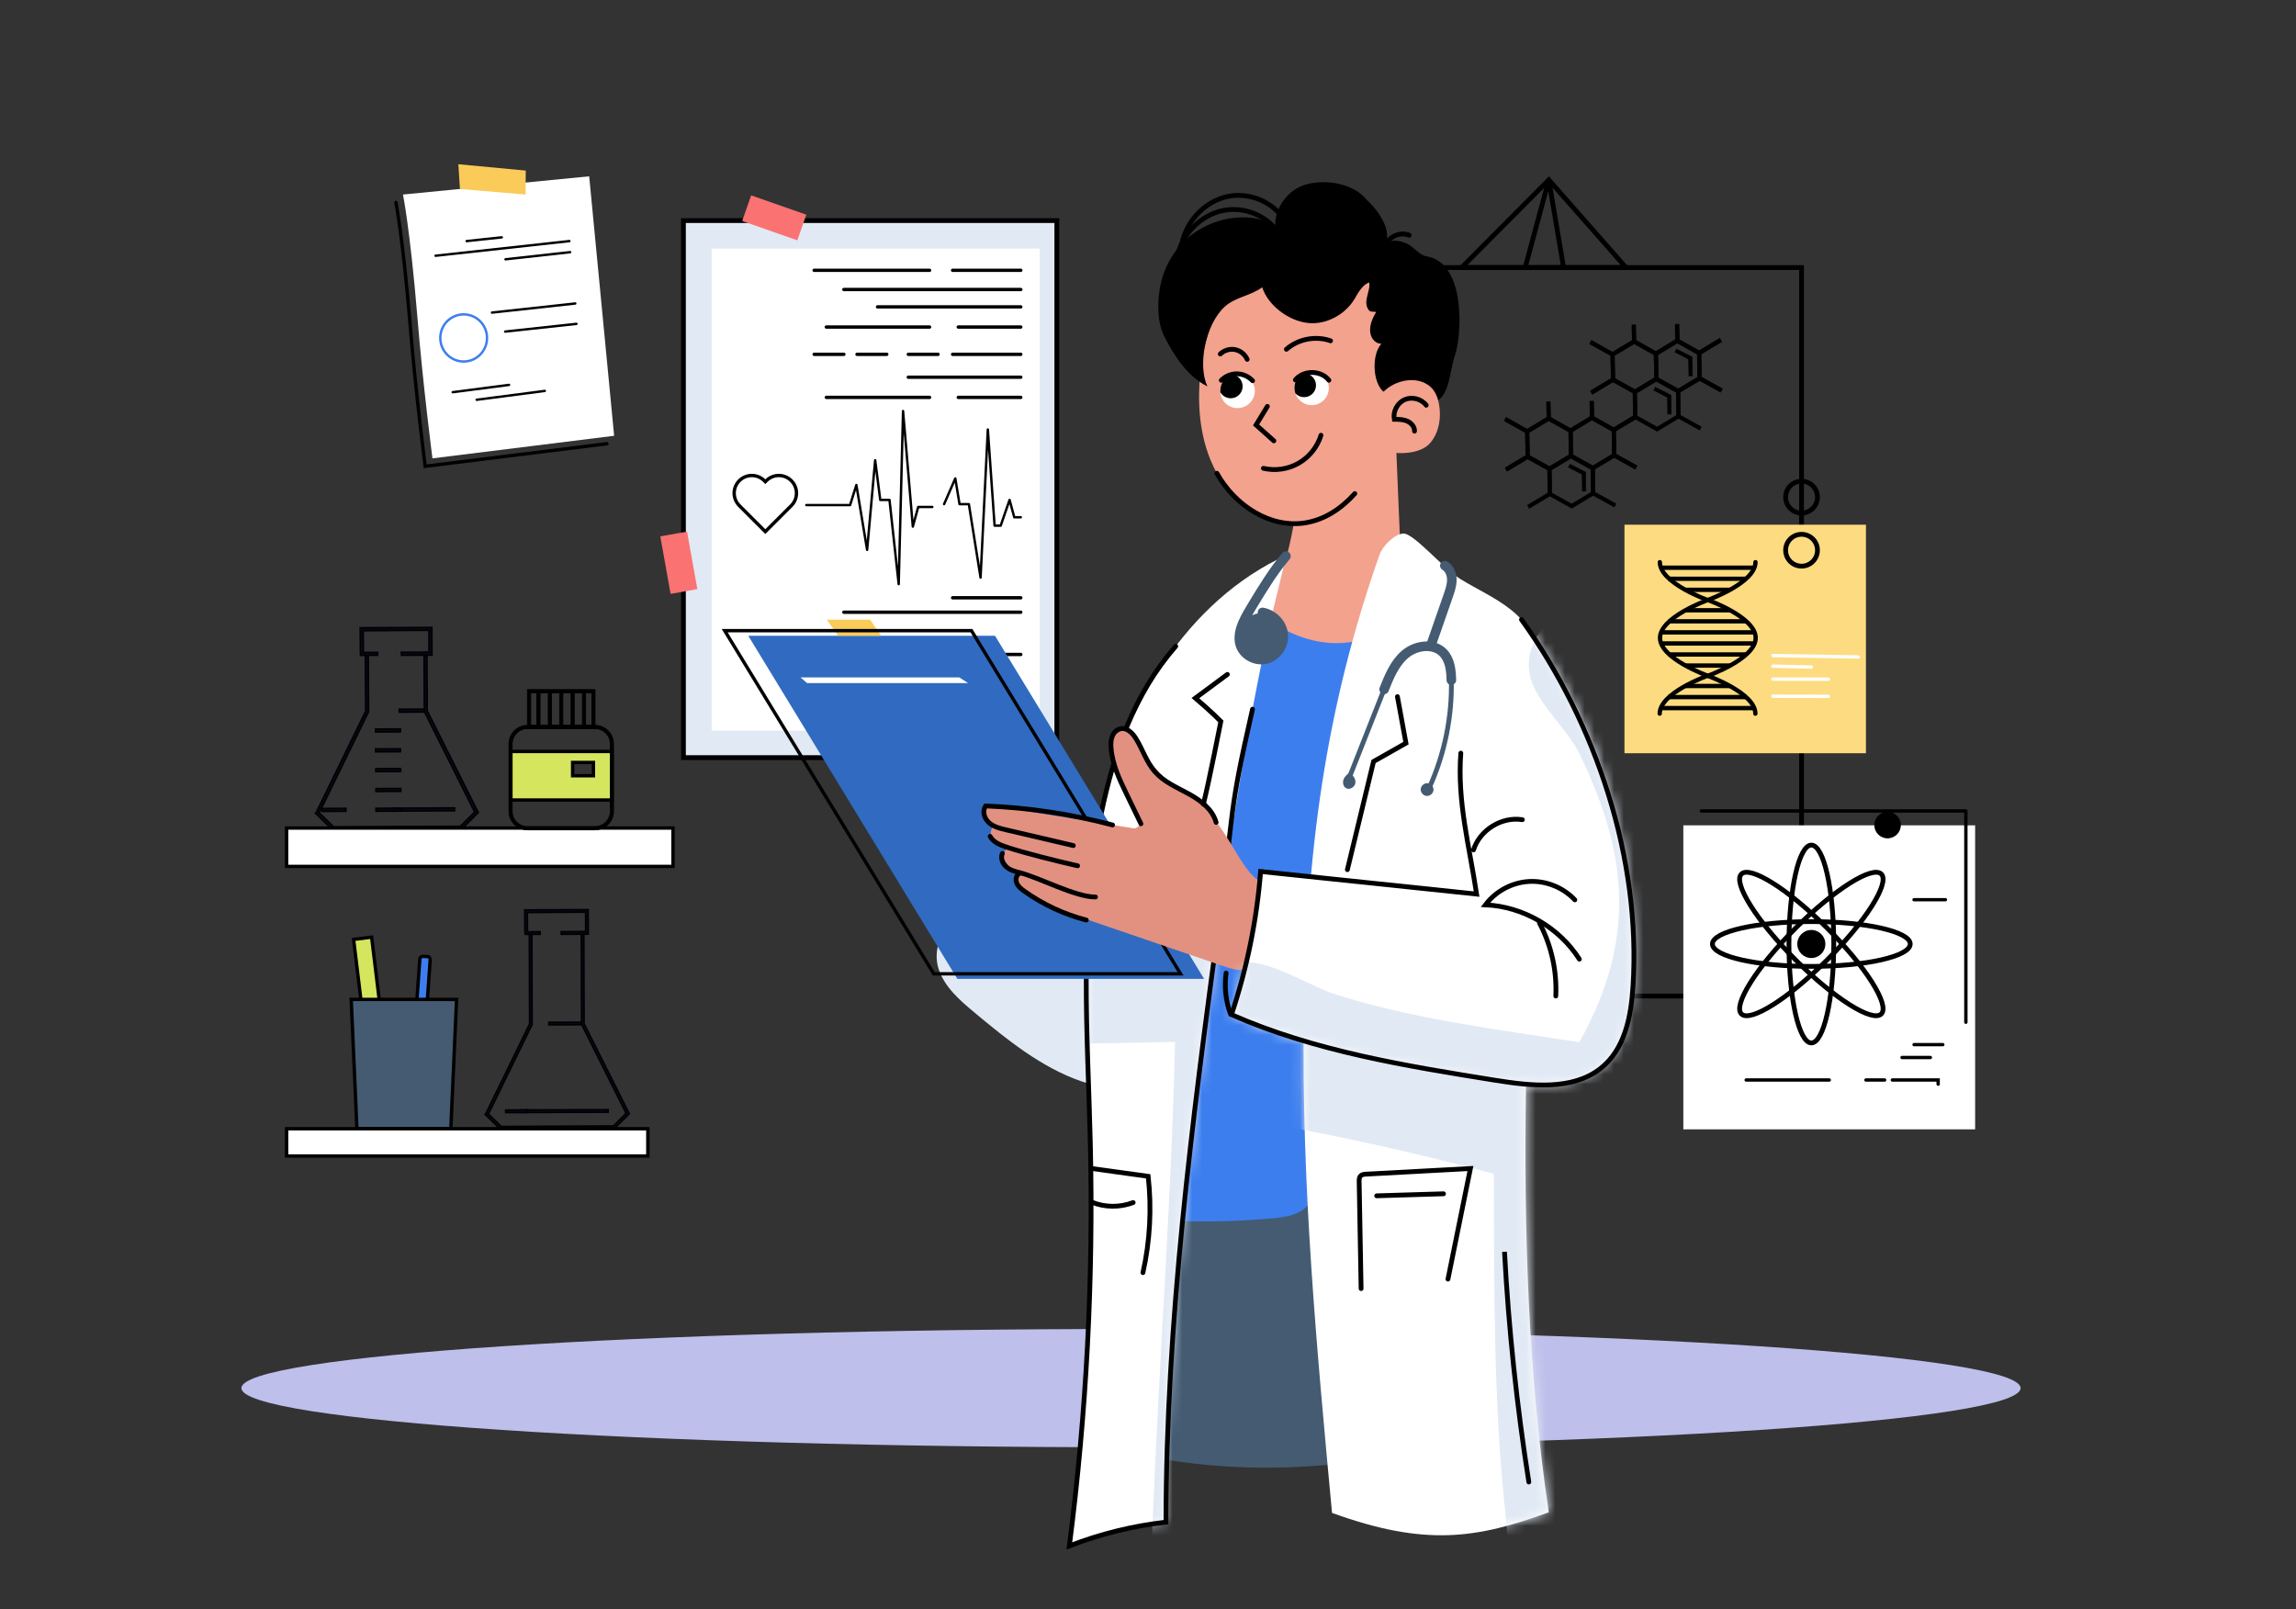
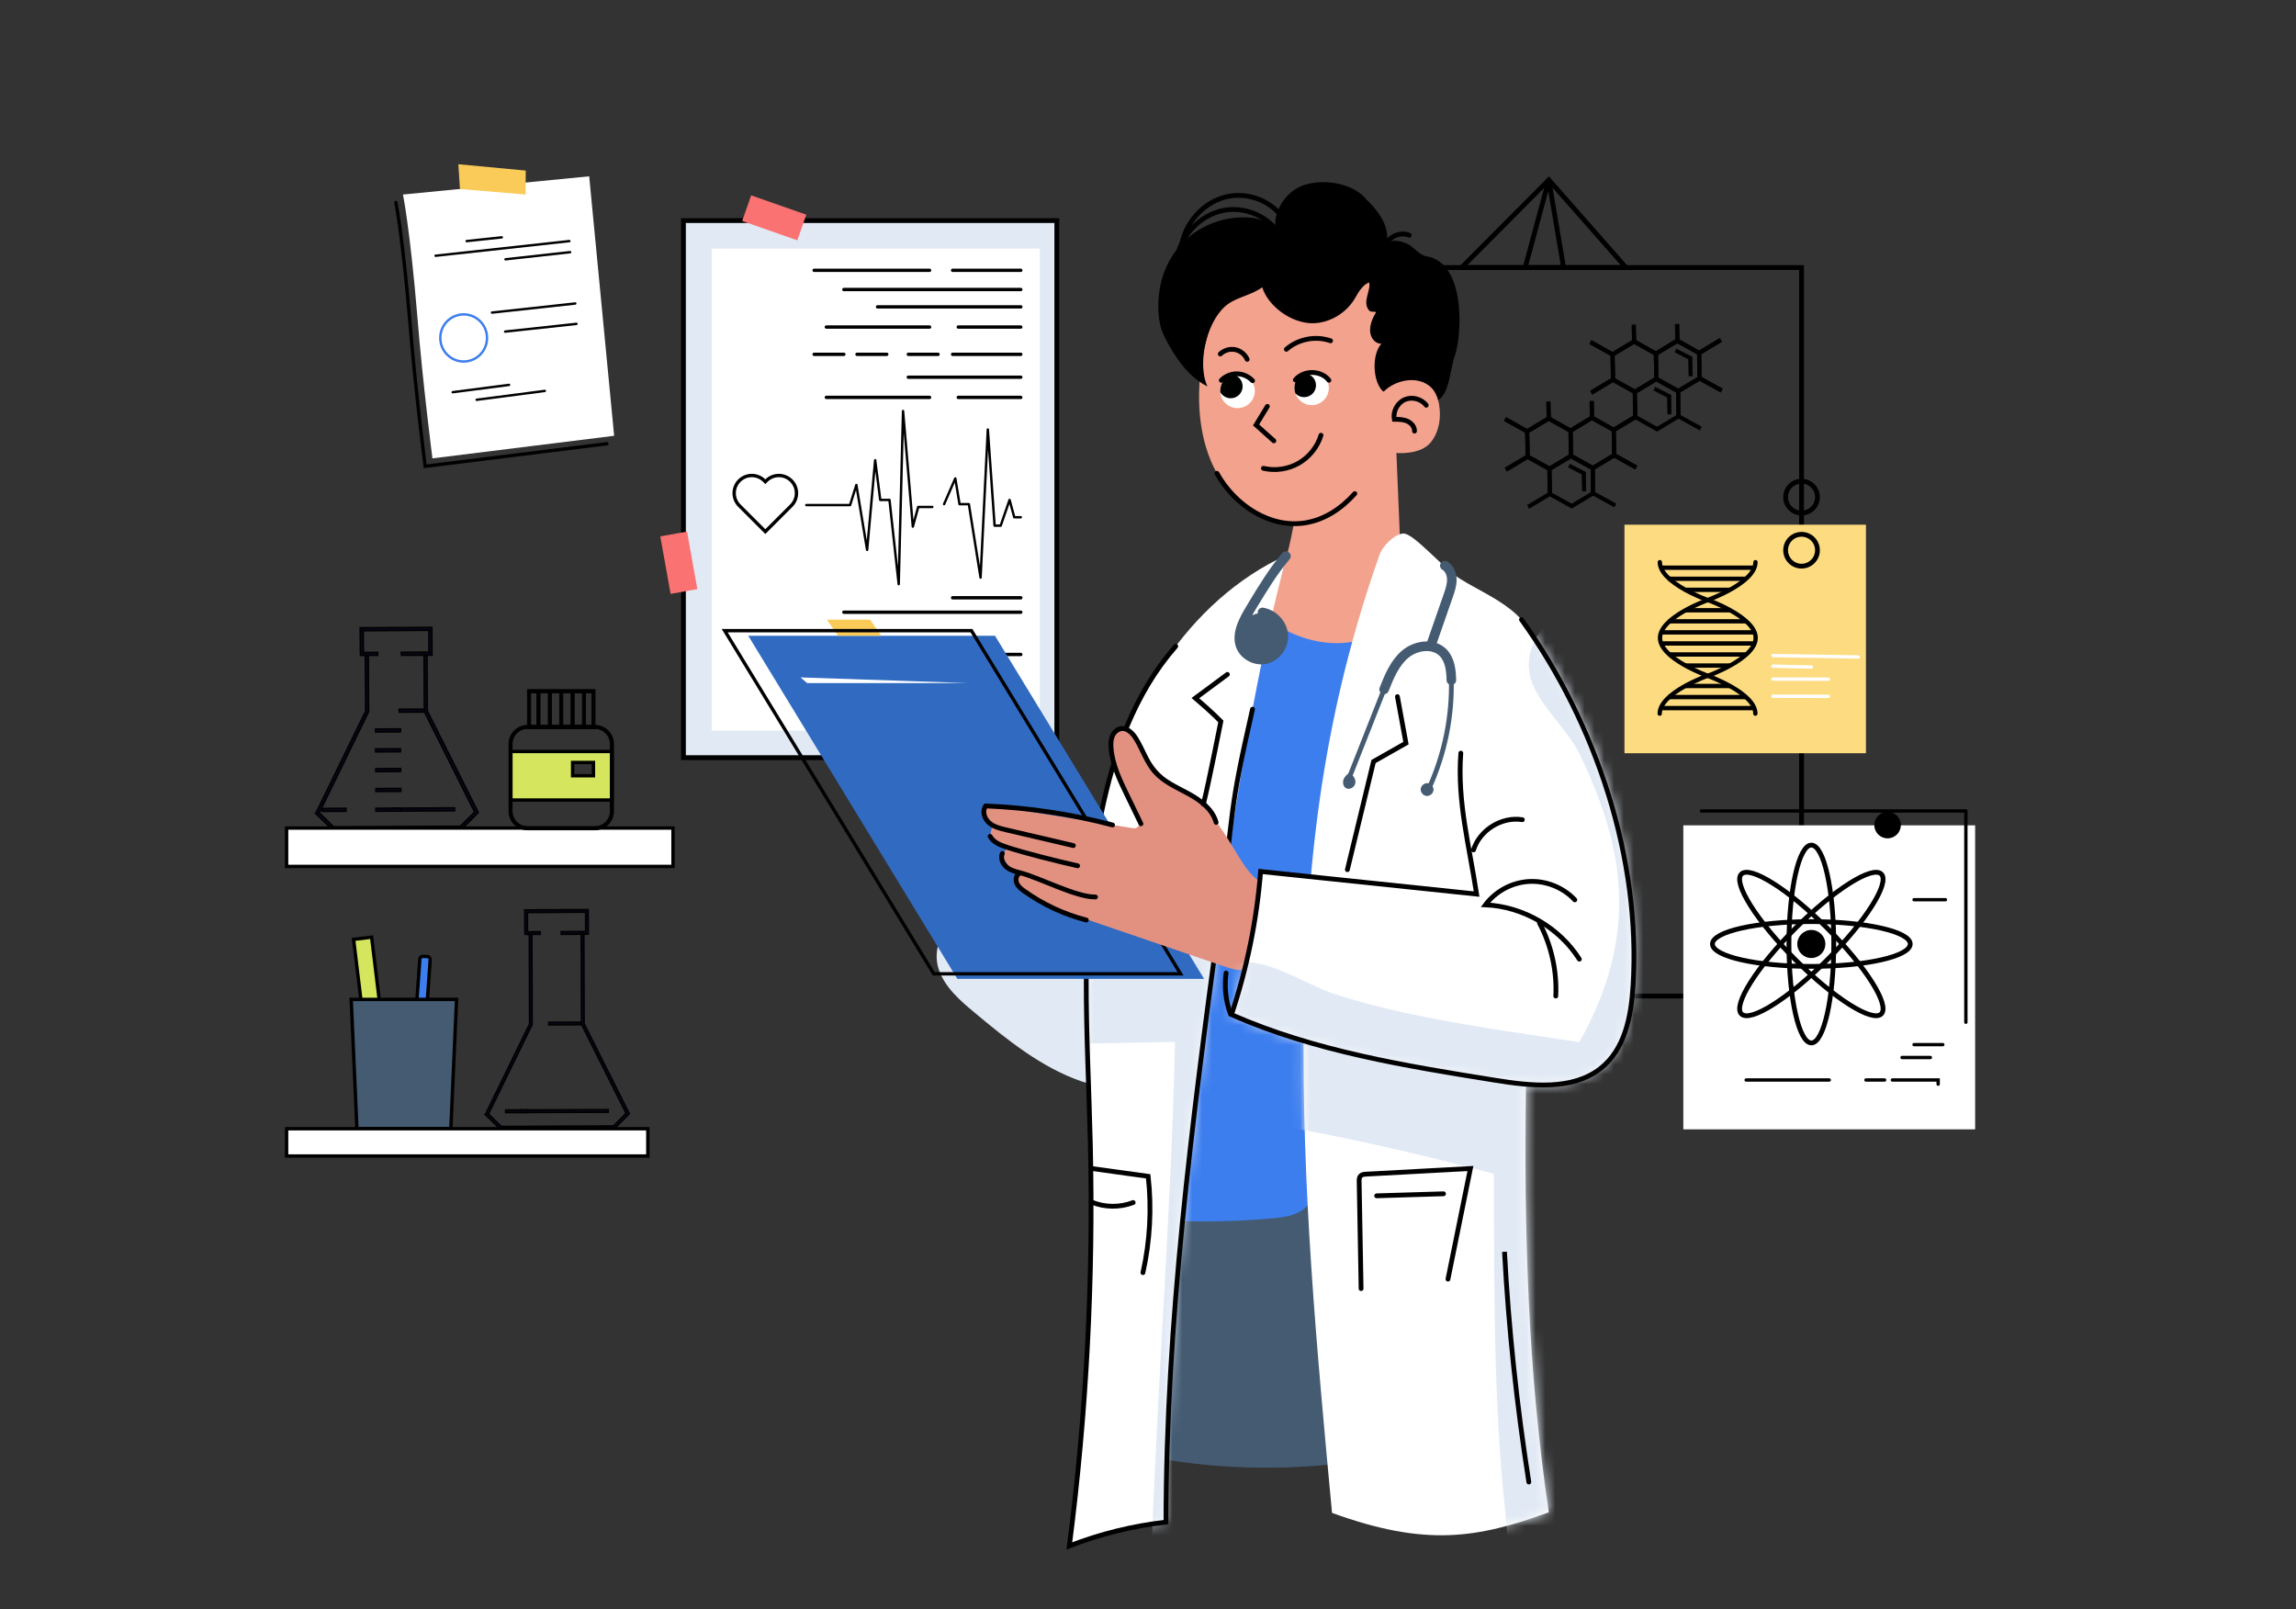
<svg xmlns="http://www.w3.org/2000/svg" width="234" height="164" viewBox="0 0 234 164" fill="none">
  <rect x="0" y="0" width="234" height="164" fill="#333333" stroke="none" />
-   <path d="M115.267 147.503C165.338 147.503 205.931 144.804 205.931 141.475C205.931 138.146 165.338 135.447 115.267 135.447C65.196 135.447 24.604 138.146 24.604 141.475C24.604 144.804 65.196 147.503 115.267 147.503Z" fill="#BEBFEB" />
  <path d="M68.591 84.394H29.209V88.304H68.591V84.394Z" fill="white" />
  <path d="M107.706 22.484H69.654V77.217H107.706V22.484Z" fill="#E1E9F4" />
  <path d="M105.968 25.332H72.533V74.469H105.968V25.332Z" fill="white" />
  <path d="M107.706 22.484H69.654V77.217H107.706V22.484Z" stroke="black" stroke-width="0.488" stroke-miterlimit="10" stroke-linecap="round" />
  <path d="M82.178 51.475H86.639L87.278 49.428L88.374 56.044L89.194 46.907L89.712 50.953H90.653L91.593 59.536L92.035 41.892L93.031 53.672L93.582 51.668H95.019" stroke="black" stroke-width="0.244" stroke-linecap="round" stroke-linejoin="round" />
  <path d="M96.217 51.383L97.361 48.76L97.791 51.383H98.743L99.936 58.868L100.676 43.776L101.366 53.575H101.986L102.892 50.954L103.37 52.718H104.036" stroke="black" stroke-width="0.244" stroke-linecap="round" stroke-linejoin="round" />
  <path d="M82.975 27.55H94.738" stroke="black" stroke-width="0.342" stroke-miterlimit="10" stroke-linecap="round" />
  <path d="M97.088 27.55H104.036" stroke="black" stroke-width="0.342" stroke-miterlimit="10" stroke-linecap="round" />
  <path d="M86.002 29.508H104.035" stroke="black" stroke-width="0.342" stroke-miterlimit="10" stroke-linecap="round" />
  <path d="M89.436 31.275H104.037" stroke="black" stroke-width="0.342" stroke-miterlimit="10" stroke-linecap="round" />
  <path d="M84.217 33.332H94.738" stroke="black" stroke-width="0.342" stroke-miterlimit="10" stroke-linecap="round" />
  <path d="M97.664 33.332H104.034" stroke="black" stroke-width="0.342" stroke-miterlimit="10" stroke-linecap="round" />
  <path d="M92.572 38.445H104.035" stroke="black" stroke-width="0.342" stroke-miterlimit="10" stroke-linecap="round" />
  <path d="M84.217 40.503H94.738" stroke="black" stroke-width="0.342" stroke-miterlimit="10" stroke-linecap="round" />
  <path d="M97.664 40.503H104.034" stroke="black" stroke-width="0.342" stroke-miterlimit="10" stroke-linecap="round" />
  <path d="M82.975 36.112H86.003" stroke="black" stroke-width="0.342" stroke-miterlimit="10" stroke-linecap="round" />
  <path d="M97.088 36.112H104.036" stroke="black" stroke-width="0.342" stroke-miterlimit="10" stroke-linecap="round" />
  <path d="M92.572 36.112H95.601" stroke="black" stroke-width="0.342" stroke-miterlimit="10" stroke-linecap="round" />
  <path d="M87.344 36.112H90.375" stroke="black" stroke-width="0.342" stroke-miterlimit="10" stroke-linecap="round" />
  <path d="M86.688 68.766H98.453" stroke="black" stroke-width="0.244" stroke-linecap="round" stroke-linejoin="round" />
  <path d="M84.217 66.707H94.738" stroke="black" stroke-width="0.244" stroke-linecap="round" stroke-linejoin="round" />
  <path d="M97.088 60.924H104.036" stroke="black" stroke-width="0.342" stroke-miterlimit="10" stroke-linecap="round" />
  <path d="M86.002 62.395H104.035" stroke="black" stroke-width="0.342" stroke-miterlimit="10" stroke-linecap="round" />
  <path d="M97.664 66.704H104.034" stroke="black" stroke-width="0.342" stroke-miterlimit="10" stroke-linecap="round" />
  <path d="M183.607 27.269H132.086V101.513H183.607V27.269Z" stroke="black" stroke-width="0.488" stroke-miterlimit="10" stroke-linecap="round" />
  <path d="M157.849 18.332L148.963 27.267H165.712L157.849 18.332Z" stroke="black" stroke-width="0.488" stroke-miterlimit="10" stroke-linecap="round" />
  <path d="M159.353 27.267L157.848 18.332L155.441 27.267" stroke="black" stroke-width="0.488" stroke-linecap="round" stroke-linejoin="round" />
  <path d="M142.523 28.876C140.048 27.788 137.542 26.689 134.892 26.272C132.241 25.855 129.388 26.187 127.163 27.771C124.327 29.791 122.965 33.484 122.453 37.064C121.911 40.859 122.184 44.927 124.022 48.234C125.862 51.541 129.498 53.881 133.076 53.276C137.322 52.556 140.134 48.202 141.696 43.953C143.648 38.641 144.317 32.161 141.088 27.6" fill="#F3A28D" />
  <path d="M151.604 127.523C151.307 138.886 151.758 134.403 153.154 145.683C140.405 149.48 127.104 151.31 112.566 147.428C113.152 133.383 113.508 137.968 115.371 124.033C115.485 123.179 115.634 122.256 116.256 121.661C116.937 121.009 117.972 120.946 118.914 120.919C128.534 120.643 138.155 120.368 147.775 120.089C148.832 120.06 149.972 120.053 150.831 120.668C152.148 121.615 152.197 123.552 151.88 125.144C151.563 126.735 151.023 128.419 151.612 129.929" fill="#445B72" />
  <path d="M128.784 61.412C132.252 63.662 136.94 63.889 140.608 61.981C136.317 80.741 134.136 99.984 134.119 119.229C134.119 120.53 134.077 121.963 133.201 122.924C132.366 123.837 131.027 124.04 129.797 124.157C125.521 124.564 121.208 124.594 116.928 124.247C114.99 113.67 116.708 102.981 119.747 92.667C122.783 82.351 127.095 72.031 128.784 61.412Z" fill="#3D7EEF" />
  <path d="M130.158 24.216C130.104 23.564 129.653 22.993 129.089 22.661C128.525 22.329 127.864 22.207 127.212 22.168C124.913 22.024 122.57 22.854 120.874 24.411C119.539 25.639 118.619 27.303 118.263 29.08C117.938 30.705 117.909 32.809 118.673 34.31C119.703 36.333 121.028 38.354 123.054 39.381C122.055 37.258 122.827 33.092 124.818 31.259C125.875 30.285 127.488 30.141 128.637 29.282C129.279 31.262 131.632 32.928 133.714 32.943C135.5 32.955 137.238 31.903 138.116 30.359C138.436 29.795 138.897 28.999 139.544 28.785C139.71 29.697 138.836 30.73 139.502 31.608C139.683 31.845 140.012 31.725 140.252 31.806C138.953 33.907 139.99 35.061 140.786 35.035C139.781 36.125 139.878 38.969 141.006 39.935C142.621 39.23 145.95 40.757 146.099 40.999C147.776 40.555 147.71 37.843 148.286 36.208C148.954 34.312 149.496 26.773 145.35 26.112C144.635 25.997 144.007 25.068 143.331 24.804C142.602 24.518 142.121 24.428 141.306 24.699C141.826 22.586 139.307 20.389 139.307 20.389C137.975 18.666 134.946 18.173 132.884 18.871C130.822 19.569 129.433 22.012 130.146 24.07C127.014 24.074 123.539 24.062 121.072 25.988C119.634 27.108 118.578 28.797 118.221 30.564" fill="black" />
  <path d="M141.006 39.929C142.167 38.733 144.432 38.226 145.789 39.426C146.304 39.883 146.55 40.573 146.668 41.252C146.897 42.572 146.668 44.007 145.835 45.061C144.776 46.406 142.316 46.167 142.316 46.167C142.465 49.755 142.616 53.342 142.765 56.932C142.86 59.226 142.88 61.759 141.401 63.516C140.161 64.99 138.114 65.557 136.186 65.549C133.638 65.542 131.031 64.522 129.035 62.938C130.795 58.745 131.92 54.286 132.362 49.762C132.811 45.171 141.001 39.929 141.001 39.929H141.006Z" fill="#F3A28D" />
  <path d="M130.902 22.456C129.745 20.543 127.29 19.559 125.104 20.028C122.917 20.496 121.113 22.317 120.54 24.479C119.966 26.642 120.589 29.05 122.033 30.756" stroke="black" stroke-width="0.488" stroke-miterlimit="10" stroke-linecap="round" />
  <path d="M129.166 41.416L128.014 43.31C128.619 43.849 129.222 44.391 129.827 44.93" stroke="black" stroke-width="0.488" stroke-miterlimit="10" stroke-linecap="round" />
  <path d="M128.762 47.73C129.97 48.015 131.285 47.822 132.361 47.203C133.438 46.583 134.267 45.545 134.631 44.359" stroke="black" stroke-width="0.488" stroke-miterlimit="10" stroke-linecap="round" />
  <path d="M124.367 36.078C124.76 35.698 125.346 35.525 125.88 35.632C126.415 35.739 126.891 36.123 127.108 36.625" stroke="black" stroke-width="0.488" stroke-miterlimit="10" stroke-linecap="round" />
  <path d="M131.104 35.6C132.309 34.544 134.096 34.2 135.606 34.734" stroke="black" stroke-width="0.488" stroke-miterlimit="10" stroke-linecap="round" />
  <path d="M145.355 41.301C144.862 40.651 143.908 40.403 143.161 40.732C142.414 41.062 141.953 41.933 142.099 42.733C142.546 42.736 143.007 42.743 143.417 42.921C143.827 43.099 144.179 43.492 144.162 43.939" stroke="black" stroke-width="0.488" stroke-miterlimit="10" stroke-linecap="round" />
  <path d="M131.924 39.522C131.924 39.73 131.956 39.92 132.019 40.096C132.258 40.782 132.912 41.292 133.676 41.292C134.647 41.292 135.428 40.511 135.428 39.539C135.428 38.568 134.647 37.787 133.676 37.787C133.293 37.787 132.944 37.914 132.656 38.121C132.226 38.409 131.924 38.934 131.924 39.522Z" fill="white" />
  <path d="M131.924 39.522C131.924 39.729 131.956 39.92 132.019 40.095C132.241 40.335 132.561 40.479 132.912 40.479C133.581 40.479 134.123 39.937 134.123 39.268C134.123 38.599 133.581 38.058 132.912 38.058C132.832 38.058 132.737 38.075 132.658 38.089C132.229 38.409 131.926 38.934 131.926 39.524L131.924 39.522Z" fill="#000101" />
  <path d="M124.367 39.825V39.969C124.431 40.877 125.195 41.594 126.119 41.594C127.091 41.594 127.889 40.813 127.889 39.842C127.889 38.871 127.108 38.09 126.119 38.09C125.897 38.09 125.69 38.122 125.497 38.202C124.843 38.424 124.367 39.064 124.367 39.828V39.825Z" fill="white" />
  <path d="M124.367 39.825V39.969C124.575 40.335 124.972 40.591 125.434 40.591C126.102 40.591 126.644 40.049 126.644 39.38C126.644 38.712 126.151 38.216 125.514 38.17C124.846 38.424 124.367 39.063 124.367 39.827V39.825Z" fill="#000101" />
  <path d="M124.023 48.237C125.864 51.544 129.5 53.885 133.078 53.279C135.047 52.945 136.707 51.83 138.078 50.307" stroke="black" stroke-width="0.488" stroke-miterlimit="10" stroke-linecap="round" />
  <path d="M130.392 23.894C129.236 21.98 126.78 20.997 124.594 21.465C122.407 21.934 120.604 23.755 120.03 25.917C119.457 28.079 120.079 30.488 121.524 32.194" stroke="black" stroke-width="0.488" stroke-miterlimit="10" stroke-linecap="round" />
  <path d="M157.848 154.13C150.532 156.8 145.285 157.654 135.755 154.191C134.195 137.469 132.631 120.71 132.885 103.917C133.136 87.125 135.018 72.35 140.606 56.514C140.909 55.657 142.107 54.429 143.015 54.376C144.06 54.312 147.105 57.944 148.819 59.003C150.532 60.062 152.399 60.882 153.975 62.134C155.552 63.386 156.848 65.212 156.809 67.225C156.274 96.191 153.565 125.479 157.848 154.133V154.13Z" fill="white" />
  <mask id="a" style="mask-type:luminance" maskUnits="userSpaceOnUse" x="132" y="54" width="26" height="103">
    <path d="M157.848 154.129C150.654 156.799 144.675 156.433 135.755 154.19C134.195 137.468 132.631 120.709 132.885 103.917C133.136 87.124 135.018 72.349 140.606 56.513C140.909 55.656 142.107 54.428 143.015 54.375C144.06 54.311 147.105 57.943 148.819 59.002C150.532 60.061 152.399 60.881 153.975 62.133C155.552 63.385 156.848 65.211 156.809 67.224C156.274 96.19 153.565 125.478 157.848 154.132V154.129Z" fill="white" />
  </mask>
  <g mask="url(#a)">
    <path d="M129.99 114.627C137.473 115.976 144.899 117.648 152.24 119.635C152.289 130.802 152.199 142.98 153.414 154.08C153.668 156.408 153.67 158.692 154.112 160.991C156.728 161.652 159.608 160.21 160.894 157.838C162.18 155.466 162.3 152.645 162.217 149.948C161.973 141.946 160.208 134.075 158.453 126.263C157.05 120.015 156.73 114.307 156.584 107.906C148.335 105.419 139.108 104.67 130.503 104.226C129.595 107.947 129.67 110.808 129.993 114.627H129.99Z" fill="#E1E9F4" />
  </g>
  <path d="M97.733 94.012C95.846 94.471 95.053 96.921 95.663 98.766C96.273 100.611 97.828 101.958 99.319 103.2C102.662 105.987 106.126 108.796 110.238 110.217C111.031 110.49 111.887 110.71 112.698 110.502C113.508 110.295 114.233 109.521 114.103 108.691C113.823 106.888 113.908 105.258 114.116 103.444C114.323 101.631 114.291 99.618 113.127 98.21C112.285 97.189 110.994 96.67 109.759 96.191C105.855 94.676 101.796 93.021 97.728 94.012H97.733Z" fill="#E1E9F4" />
  <path d="M131.176 56.55C120.95 61.197 114.507 72.032 112.208 83.026C109.909 94.021 110.861 105.391 111.125 116.622C111.447 130.296 110.732 143.994 108.984 157.561C112.145 156.334 115.464 155.516 118.832 155.135C118.851 134.787 121.48 114.421 124.198 94.255C125.89 81.709 128.154 67.549 131.173 56.55H131.176Z" fill="white" />
  <mask id="b" style="mask-type:luminance" maskUnits="userSpaceOnUse" x="108" y="56" width="24" height="102">
    <path d="M131.176 56.551C120.95 61.197 114.507 72.033 112.208 83.028C109.909 94.022 110.861 105.392 111.125 116.623C111.447 130.297 110.732 143.995 108.984 157.562C112.145 156.335 115.464 155.517 118.832 155.136C118.851 134.788 121.48 114.422 124.198 94.256C125.89 81.71 128.154 67.55 131.173 56.551H131.176Z" fill="white" />
  </mask>
  <g mask="url(#b)">
    <path d="M108.313 106.404L119.754 106.19C119.332 125.257 117.614 145.03 117.189 164.095C119.815 163.087 120.918 159.817 121.907 157.181C122.893 154.548 123.117 151.7 123.332 148.895C124.218 137.293 125.106 125.694 125.992 114.092C126.529 107.058 125.011 100.618 123.537 93.719C117.445 94.18 110.888 96.669 104.955 98.129C105.687 101.719 107.579 102.812 108.313 106.404Z" fill="#E1E9F4" />
  </g>
  <path d="M119.827 65.866C115.532 70.791 113.533 76.685 112.208 83.025C109.909 94.019 110.861 105.39 111.125 116.621C111.447 130.295 110.732 143.993 108.984 157.56C112.145 156.332 115.464 155.515 118.832 155.134C118.851 134.785 121.48 114.419 124.198 94.254C125.89 81.707 125.133 83.323 127.652 72.28" stroke="black" stroke-width="0.488" stroke-miterlimit="10" stroke-linecap="round" />
  <path d="M122.72 99.768H97.57L76.258 64.794H101.407L122.72 99.768Z" fill="#306BC1" />
  <path d="M89.812 64.793H85.402L84.268 63.153H88.677L89.812 64.793Z" fill="#FACB59" />
  <path d="M120.317 99.248H95.166L73.856 64.273H99.005L120.317 99.248Z" stroke="black" stroke-width="0.342" stroke-miterlimit="10" stroke-linecap="round" />
  <path d="M103.713 88.953C103.225 91.237 107.154 92.47 110.231 93.524C115.005 95.157 119.781 96.79 124.555 98.422C125.331 98.688 126.138 98.957 126.954 98.856C128.223 98.7 129.248 97.631 129.648 96.418C130.048 95.206 130.734 90.278 129.462 90.161C126.707 89.902 125.921 85.449 122.453 82.003C120.611 80.172 118.441 80.343 115.805 75.264C115.461 74.603 114.517 74.169 113.851 74.72C113.526 74.989 113.17 75.804 113.236 76.221C113.65 78.94 114.754 81.207 116.059 83.628C116.272 84.021 115.947 84.485 115.505 84.414L101.126 82.108C100.523 82.01 100.125 82.715 100.518 83.181L101.272 84.072C100.98 84.565 100.838 85.019 101.111 85.522C101.385 86.025 102.195 86.288 102.766 86.308C102.771 86.12 102.354 86.854 102.253 87.013C102.153 87.171 102.056 87.03 102.139 87.198C102.449 87.831 103.034 88.758 103.713 88.953Z" fill="#E29181" />
  <path d="M155.748 63.858C163.416 74.499 167.24 87.602 166.433 100.483C166.24 103.57 165.618 106.95 163.106 108.912C160.231 111.157 156.046 110.689 152.38 110.101C143.221 108.634 133.935 107.128 125.506 103.414C127.087 98.681 128.088 93.776 128.478 88.825C135.817 89.591 143.153 90.359 150.491 91.126C149.745 86.196 148.507 81.732 148.881 76.764C149.254 71.795 152.317 67.619 155.748 63.861V63.858Z" fill="white" />
  <mask id="c" style="mask-type:luminance" maskUnits="userSpaceOnUse" x="125" y="63" width="42" height="48">
    <path d="M155.748 63.858C163.416 74.499 167.24 87.602 166.433 100.483C166.24 103.57 165.618 106.95 163.106 108.912C160.231 111.157 156.046 110.689 152.38 110.101C143.221 108.634 133.935 107.128 125.506 103.414C127.087 98.681 128.088 93.776 128.478 88.825C135.817 89.591 143.153 90.359 150.491 91.126C149.745 86.196 148.507 81.732 148.881 76.764C149.254 71.795 152.317 67.619 155.748 63.861V63.858Z" fill="white" />
  </mask>
  <g mask="url(#c)">
    <path d="M160.96 106.213C167.171 95.145 165.521 86.203 160.96 76.795C159.791 74.384 156.762 71.756 156.008 69.183C155.254 66.611 156.745 63.165 159.427 63.15C161.687 63.138 163.208 65.396 164.23 67.409C171.554 81.827 170.012 93.544 170.597 109.707C170.705 112.685 170.483 116.123 168.103 117.92C165.599 119.809 162.056 118.893 159.083 117.898C148.438 114.337 137.792 110.779 127.147 107.218C125.91 106.806 124.597 106.337 123.808 105.3C122.215 103.201 123.657 98.935 126.193 98.188C128.728 97.442 133.387 100.429 135.716 101.212C143.235 103.74 153.119 105.012 160.962 106.215L160.96 106.213Z" fill="#E1E9F4" />
  </g>
  <path d="M155.062 63.148C162.73 73.788 167.24 87.599 166.433 100.479C166.24 103.567 165.618 106.947 163.106 108.909C160.231 111.154 156.046 110.685 152.38 110.097C143.221 108.631 133.935 107.125 125.506 103.41C127.087 98.678 128.088 93.773 128.478 88.821C135.817 89.588 143.153 90.356 150.491 91.123C149.745 86.193 148.507 81.729 148.881 76.76" stroke="black" stroke-width="0.488" stroke-miterlimit="10" stroke-linecap="round" />
  <path d="M138.718 131.333L138.521 120.434C138.516 120.226 138.521 119.994 138.665 119.845C138.804 119.699 139.028 119.677 139.231 119.667C142.774 119.477 146.316 119.287 149.859 119.094L147.572 130.366" stroke="black" stroke-width="0.488" stroke-miterlimit="10" stroke-linecap="round" />
  <path d="M140.305 121.876C142.574 121.808 144.844 121.737 147.116 121.669" stroke="black" stroke-width="0.488" stroke-miterlimit="10" stroke-linecap="round" />
  <path d="M111.232 119.087C113.16 119.355 115.088 119.621 117.019 119.89C117.385 123.16 117.204 126.494 116.484 129.705" stroke="black" stroke-width="0.488" stroke-miterlimit="10" stroke-linecap="round" />
  <path d="M111.232 122.508C112.575 123.067 114.132 123.086 115.489 122.562" stroke="black" stroke-width="0.488" stroke-miterlimit="10" stroke-linecap="round" />
  <path d="M125.091 68.735C124.003 69.541 122.914 70.344 121.828 71.149C123.461 72.535 124.425 73.526 124.425 73.526C124.425 73.526 123.217 79.676 122.646 81.958" stroke="black" stroke-width="0.488" stroke-miterlimit="10" stroke-linecap="round" />
  <path d="M153.425 129.058L153.332 127.581C153.759 135.442 154.589 143.293 155.814 151.046" stroke="black" stroke-width="0.488" stroke-miterlimit="10" stroke-linecap="round" />
  <path d="M124.471 38.76C124.886 38.336 125.479 38.089 126.072 38.099C126.665 38.109 127.253 38.367 127.656 38.804" stroke="black" stroke-width="0.488" stroke-miterlimit="10" stroke-linecap="round" />
  <path d="M132.02 38.721C132.386 38.252 133.057 37.955 133.738 37.962C134.419 37.969 135.08 38.277 135.434 38.753" stroke="black" stroke-width="0.488" stroke-miterlimit="10" stroke-linecap="round" />
  <path d="M116.28 83.957C115.804 82.974 115.328 81.993 114.852 81.009C114.113 79.484 113.361 77.912 113.234 76.221C113.205 75.821 113.212 75.406 113.361 75.033C113.51 74.659 113.827 74.335 114.223 74.264C114.867 74.149 115.426 74.715 115.77 75.272C116.456 76.38 116.846 77.676 117.708 78.657C118.618 79.694 119.943 80.248 121.154 80.912C122.364 81.576 123.58 82.486 123.943 83.818" stroke="black" stroke-width="0.488" stroke-miterlimit="10" stroke-linecap="round" />
  <path d="M109.391 86.179L102.543 84.578C101.921 84.431 101.274 84.273 100.793 83.85C100.312 83.428 100.08 82.655 100.456 82.14C104.82 82.315 109.164 82.967 113.386 84.08" stroke="black" stroke-width="0.488" stroke-miterlimit="10" stroke-linecap="round" />
  <path d="M100.908 85.241C101.238 85.849 101.948 86.125 102.602 86.342C104.479 86.964 107.9 87.809 109.828 88.241" stroke="black" stroke-width="0.488" stroke-miterlimit="10" stroke-linecap="round" />
  <path d="M102.156 86.986C101.956 87.438 102.163 87.992 102.532 88.324C102.9 88.656 103.391 88.809 103.872 88.927C105.87 89.412 109.592 91.435 111.649 91.421" stroke="black" stroke-width="0.488" stroke-miterlimit="10" stroke-linecap="round" />
  <path d="M125.388 103.302C124.915 101.987 124.769 100.554 124.961 99.168" stroke="black" stroke-width="0.488" stroke-miterlimit="10" stroke-linecap="round" />
  <path d="M103.815 89.074C103.522 89.291 103.49 89.74 103.651 90.067C103.812 90.394 104.112 90.629 104.41 90.839C106.309 92.188 108.456 93.189 110.711 93.77" stroke="black" stroke-width="0.488" stroke-miterlimit="10" stroke-linecap="round" />
  <path d="M141.188 25.06C141.512 24.118 142.703 23.588 143.621 23.974" stroke="black" stroke-width="0.488" stroke-miterlimit="10" stroke-linecap="round" />
  <path d="M160.501 91.711C159.315 90.447 157.558 89.741 155.827 89.839C154.097 89.937 152.428 90.832 151.391 92.219C155.217 92.387 158.907 94.522 160.962 97.756" stroke="black" stroke-width="0.488" stroke-miterlimit="10" stroke-linecap="round" />
  <path d="M150.176 86.618C150.813 84.59 153.053 83.204 155.152 83.543" stroke="black" stroke-width="0.488" stroke-miterlimit="10" stroke-linecap="round" />
  <path d="M156.896 94.069C158.105 96.341 158.685 98.943 158.561 101.513" stroke="black" stroke-width="0.488" stroke-miterlimit="10" stroke-linecap="round" />
  <path d="M137.467 79.372C138.665 76.333 139.863 73.295 141.064 70.259C141.581 68.948 142.138 67.582 143.214 66.674C144.29 65.766 146.057 65.51 147.058 66.501C147.773 67.211 147.895 68.309 147.917 69.317C147.997 73.046 147.238 76.792 145.708 80.194" stroke="#445B72" stroke-width="0.488" stroke-miterlimit="10" stroke-linecap="round" />
  <path d="M131.057 56.681C129.749 58.228 128.695 59.97 127.645 61.703C127.306 62.264 126.964 62.826 126.701 63.426C126.388 64.131 126.181 64.932 126.393 65.674C126.701 66.74 127.933 67.428 129.014 67.172C130.095 66.916 130.879 65.786 130.784 64.678C130.688 63.57 129.763 62.604 128.668 62.418" stroke="#445B72" stroke-width="0.976" stroke-miterlimit="10" stroke-linecap="round" />
  <path d="M145.85 65.734C146.433 64.06 147.016 62.385 147.599 60.711C147.782 60.184 147.968 59.642 147.965 59.083C147.963 58.525 147.731 57.934 147.253 57.648" stroke="#445B72" stroke-width="0.976" stroke-miterlimit="10" stroke-linecap="round" />
  <path d="M127.616 62.606C126.137 63.382 125.995 65.837 127.384 66.767C128.773 67.697 130.998 66.603 131.101 64.936C131.203 63.267 129.102 61.917 127.633 62.713" fill="#445B72" />
  <path d="M141.064 70.259C141.582 68.948 142.138 67.582 143.215 66.674C144.291 65.766 146.058 65.51 147.058 66.501C147.773 67.211 147.895 68.309 147.917 69.317" stroke="#445B72" stroke-width="0.976" stroke-miterlimit="10" stroke-linecap="round" />
  <path d="M137.66 78.821L137.604 78.701C137.328 78.887 137.059 79.114 136.937 79.424C136.815 79.734 136.881 80.139 137.164 80.317C137.516 80.539 138.033 80.261 138.123 79.856C138.214 79.45 137.95 79.023 137.584 78.828" fill="#445B72" />
  <path d="M145.551 79.826C145.885 79.879 146.141 80.231 146.093 80.565C146.044 80.9 145.697 81.163 145.363 81.119C145.029 81.075 144.758 80.736 144.797 80.399C144.836 80.062 145.17 79.789 145.507 79.821" fill="#445B72" />
  <path d="M32.168 82.906L33.891 84.589H33.957L47.045 84.514L48.751 82.813L43.548 72.446L43.519 66.747H43.214L43.243 72.511L43.255 72.543L48.37 82.759L46.916 84.206L34.013 84.27L32.544 82.837L37.569 72.541L37.539 66.776H37.234L37.264 72.477L32.173 82.906H32.168Z" fill="#080717" stroke="black" stroke-width="0.146" stroke-miterlimit="10" />
  <path d="M36.727 66.802L38.497 66.792V66.487L37.033 66.495L37.023 64.288L43.715 64.245V66.46L40.898 66.475L40.91 66.792L44.032 66.778L44.017 63.94L36.703 63.976L36.727 66.805V66.802Z" fill="#080717" stroke="black" stroke-width="0.146" stroke-miterlimit="10" />
  <path d="M43.231 72.265V72.575L40.685 72.587V72.277L43.231 72.265Z" fill="#080717" stroke="black" stroke-width="0.146" stroke-miterlimit="10" />
  <path d="M46.333 82.332V82.642L39.973 82.674V82.364L46.333 82.332Z" fill="#080717" stroke="black" stroke-width="0.146" stroke-miterlimit="10" />
  <path d="M40.821 74.286V74.596L38.275 74.608V74.298L40.821 74.286Z" fill="#080717" stroke="black" stroke-width="0.146" stroke-miterlimit="10" />
  <path d="M40.821 76.311V76.621L38.275 76.634V76.324L40.821 76.311Z" fill="#080717" stroke="black" stroke-width="0.146" stroke-miterlimit="10" />
  <path d="M40.838 78.324V78.634L38.293 78.646V78.336L40.838 78.324Z" fill="#080717" stroke="black" stroke-width="0.146" stroke-miterlimit="10" />
  <path d="M40.854 80.352V80.662L38.309 80.674V80.364L40.854 80.352Z" fill="#080717" stroke="black" stroke-width="0.146" stroke-miterlimit="10" />
  <path d="M40.854 82.361V82.671L38.309 82.683V82.374L40.854 82.361Z" fill="#080717" stroke="black" stroke-width="0.146" stroke-miterlimit="10" />
  <path d="M35.265 82.381V82.691L32.842 82.703V82.393L35.265 82.381Z" fill="#080717" stroke="black" stroke-width="0.146" stroke-miterlimit="10" />
  <path d="M49.455 113.596L50.981 115.088H51.039L62.631 115.02L64.142 113.514L59.534 104.332L59.508 95.188H59.238L59.264 104.391L59.274 104.419L63.805 113.466L62.516 114.748L51.089 114.804L49.788 113.536L54.238 104.417L54.212 95.213H53.942L53.968 104.36L49.459 113.596H49.455Z" fill="#080717" stroke="black" stroke-width="0.146" stroke-miterlimit="10" />
  <path d="M53.494 95.237L55.061 95.228V94.958L53.764 94.964L53.756 93.01L59.682 92.971V94.934L57.188 94.947L57.199 95.228L59.963 95.215L59.95 92.701L53.473 92.734L53.494 95.239V95.237Z" fill="#080717" stroke="black" stroke-width="0.146" stroke-miterlimit="10" />
  <path d="M59.248 104.174V104.448L55.928 104.459V104.185L59.248 104.174Z" fill="#080717" stroke="black" stroke-width="0.146" stroke-miterlimit="10" />
  <path d="M61.993 113.088V113.362L53.004 113.39V113.116L61.993 113.088Z" fill="#080717" stroke="black" stroke-width="0.146" stroke-miterlimit="10" />
  <path d="M53.788 113.113V113.388L51.533 113.399V113.124L53.788 113.113Z" fill="#080717" stroke="black" stroke-width="0.146" stroke-miterlimit="10" />
  <path d="M80.647 48.99C79.944 48.287 78.807 48.287 78.104 48.99L77.999 49.095L77.894 48.99C77.543 48.639 77.084 48.463 76.623 48.463C76.162 48.463 75.703 48.639 75.351 48.99C74.648 49.693 74.648 50.83 75.351 51.533L75.456 51.638L77.999 54.181L80.542 51.638L80.647 51.533C80.999 51.182 81.174 50.723 81.174 50.261C81.174 49.8 80.999 49.342 80.647 48.99Z" stroke="black" stroke-width="0.342" stroke-miterlimit="10" stroke-linecap="round" />
  <path d="M36.037 95.74L37.876 95.516L39.21 106.517L37.371 106.742L36.037 95.74Z" fill="#D5E55E" stroke="black" stroke-width="0.342" stroke-miterlimit="10" />
  <path d="M42.409 107.205L42.87 107.231C43.032 107.231 43.195 107.123 43.195 106.964L43.845 97.816C43.845 97.654 43.737 97.495 43.574 97.495L43.114 97.469C42.951 97.469 42.79 97.576 42.79 97.736L42.14 106.884C42.114 107.045 42.248 107.179 42.411 107.205H42.409Z" fill="#3D7EEF" stroke="black" stroke-width="0.342" stroke-miterlimit="10" />
  <path d="M36.379 115.04H45.947L46.531 101.861H35.793L36.377 115.04H36.379Z" fill="#445B72" stroke="black" stroke-width="0.342" stroke-miterlimit="10" />
  <path d="M66.024 115.039H29.209V117.819H66.024V115.039Z" fill="white" />
  <path d="M68.591 84.394H29.209V88.304H68.591V84.394Z" fill="white" stroke="black" stroke-width="0.342" stroke-miterlimit="10" />
  <path d="M66.024 115.039H29.209V117.819H66.024V115.039Z" fill="white" stroke="black" stroke-width="0.342" stroke-miterlimit="10" />
  <path d="M81.261 24.494L82.176 21.881L76.556 19.911L75.641 22.525L81.261 24.494Z" fill="#FB7272" />
  <path d="M201.298 84.117H171.559V115.101H201.298V84.117Z" fill="white" />
  <path d="M173.41 82.651H200.355V104.186" stroke="black" stroke-width="0.342" stroke-linecap="round" stroke-linejoin="round" />
  <path d="M195.074 91.697H198.269" stroke="black" stroke-width="0.342" stroke-miterlimit="10" stroke-linecap="round" />
  <path d="M195.074 106.467H198.003" stroke="black" stroke-width="0.342" stroke-miterlimit="10" stroke-linecap="round" />
  <path d="M193.85 107.78H196.737" stroke="black" stroke-width="0.342" stroke-miterlimit="10" stroke-linecap="round" />
  <path d="M192.861 110.073H197.53V110.495" stroke="black" stroke-width="0.342" stroke-miterlimit="10" stroke-linecap="round" />
  <path d="M192.076 110.073H190.17" stroke="black" stroke-width="0.342" stroke-miterlimit="10" stroke-linecap="round" />
  <path d="M186.429 110.073H177.963" stroke="black" stroke-width="0.342" stroke-miterlimit="10" stroke-linecap="round" />
  <path d="M192.374 85.443C193.12 85.443 193.726 84.838 193.726 84.091C193.726 83.344 193.12 82.739 192.374 82.739C191.627 82.739 191.021 83.344 191.021 84.091C191.021 84.838 191.627 85.443 192.374 85.443Z" fill="black" />
  <path d="M68.344 60.529L71.07 60.041L70.021 54.179L67.295 54.667L68.344 60.529Z" fill="#FB7272" />
  <path d="M41.068 19.827L60.048 17.97L62.591 44.415L44.073 46.716C44.073 46.716 43.092 39.146 42.53 32.203C41.791 23.341 41.068 19.827 41.068 19.827Z" fill="white" />
  <path d="M61.853 45.223L43.334 47.524C43.334 47.524 42.353 39.954 41.792 33.01C41.053 24.149 40.35 20.635 40.35 20.635" stroke="black" stroke-width="0.342" stroke-miterlimit="10" stroke-linecap="round" />
  <path d="M58.028 24.571L44.393 26.065" stroke="black" stroke-width="0.244" stroke-miterlimit="10" stroke-linecap="round" />
  <path d="M58.629 30.931L50.141 31.858" stroke="black" stroke-width="0.244" stroke-miterlimit="10" stroke-linecap="round" />
  <path d="M58.75 33.007L51.482 33.795" stroke="black" stroke-width="0.244" stroke-miterlimit="10" stroke-linecap="round" />
  <path d="M58.106 25.7L51.52 26.427" stroke="black" stroke-width="0.244" stroke-miterlimit="10" stroke-linecap="round" />
  <path d="M51.141 24.189L47.559 24.572" stroke="black" stroke-width="0.244" stroke-miterlimit="10" stroke-linecap="round" />
  <path d="M53.582 17.385L53.563 19.828L46.876 19.262L46.715 16.738L53.582 17.385Z" fill="#FACB59" />
  <path d="M47.255 36.844C45.94 36.844 44.873 35.768 44.873 34.442C44.873 33.117 45.94 32.041 47.255 32.041C48.57 32.041 49.637 33.117 49.637 34.442C49.637 35.768 48.57 36.844 47.255 36.844Z" stroke="#3D7EEF" stroke-width="0.244" stroke-miterlimit="10" stroke-linecap="round" />
  <path d="M51.882 39.227L46.137 39.973" stroke="black" stroke-width="0.244" stroke-miterlimit="10" stroke-linecap="round" />
  <path d="M55.526 39.841L48.58 40.744" stroke="black" stroke-width="0.244" stroke-miterlimit="10" stroke-linecap="round" />
  <path d="M169.97 42.208L170.333 42.203L170.302 40.275L168.705 39.465L168.547 39.777L169.943 40.5L169.972 42.21L169.97 42.208Z" fill="black" stroke="black" stroke-width="0.049" />
  <path d="M172.126 38.317L172.49 38.312L172.458 36.385L170.862 35.574L170.703 35.887L172.097 36.609L172.126 38.32V38.317Z" fill="black" stroke="black" stroke-width="0.049" />
  <path d="M173.219 43.83L173.395 43.501L171.247 42.317L171.208 39.989L173.227 38.79L175.357 39.974L175.533 39.645L173.219 38.373L170.84 39.776L170.886 42.541L173.219 43.832V43.83Z" fill="black" stroke="black" stroke-width="0.049" />
  <path d="M168.886 43.957L171.246 42.534L171.2 39.769L168.794 38.427L166.434 39.85L166.48 42.615L168.886 43.957ZM170.88 42.322L168.881 43.52L166.844 42.39L166.805 40.062L168.803 38.864L170.841 39.993L170.88 42.322Z" fill="black" stroke="black" stroke-width="0.049" />
  <path d="M164.56 43.971L166.83 42.604L166.783 39.839L164.377 38.514L162.107 39.861L162.295 40.185L164.384 38.931L166.422 40.061L166.461 42.389L164.372 43.644L164.56 43.968V43.971Z" fill="black" stroke="black" stroke-width="0.049" />
  <path d="M175.355 39.938L175.53 39.608L173.4 38.425L173.361 36.097L175.45 34.842L175.262 34.518L172.992 35.884L173.039 38.649L175.352 39.94L175.355 39.938Z" fill="black" stroke="black" stroke-width="0.049" />
  <path d="M171.025 40.063L173.385 38.641L173.339 35.876L170.932 34.533L168.572 35.956L168.619 38.721L171.025 40.063ZM173.036 38.428L171.037 39.627L168.999 38.496L168.96 36.168L170.942 34.97L172.98 36.1L173.019 38.428H173.036Z" fill="black" stroke="black" stroke-width="0.049" />
  <path d="M166.625 40.134L168.984 38.711L168.938 35.946L166.532 34.603L164.172 36.026L164.218 38.791L166.625 40.134ZM168.618 38.498L166.62 39.697L164.582 38.567L164.543 36.239L166.542 35.04L168.579 36.17L168.618 38.498Z" fill="black" stroke="black" stroke-width="0.049" />
  <path d="M162.293 40.151L164.563 38.785L164.517 36.02L162.203 34.728L162.027 35.058L164.158 36.242L164.197 38.57L162.108 39.824L162.296 40.149L162.293 40.151Z" fill="black" stroke="black" stroke-width="0.049" />
  <path d="M173.181 36.168L175.451 34.802L175.263 34.477L173.174 35.748L171.136 34.599L171.112 33.052L170.748 33.057L170.777 34.821L173.184 36.163L173.181 36.168Z" fill="black" stroke="black" stroke-width="0.049" />
  <path d="M168.761 36.241L171.121 34.818L171.092 33.054L170.728 33.059L170.753 34.606L168.754 35.821L166.716 34.672L166.692 33.124L166.328 33.129L166.357 34.894L168.764 36.236L168.761 36.241Z" fill="black" stroke="black" stroke-width="0.049" />
  <path d="M164.341 36.314L166.72 34.891L166.691 33.127L166.327 33.132L166.352 34.679L164.334 35.895L162.203 34.691L162.027 35.021L164.341 36.312V36.314Z" fill="black" stroke="black" stroke-width="0.049" />
  <path d="M161.269 50.053L161.632 50.048L161.6 48.12L160.004 47.31L159.846 47.622L161.242 48.344L161.271 50.055L161.269 50.053Z" fill="black" stroke="black" stroke-width="0.049" />
  <path d="M164.516 51.673L164.692 51.343L162.544 50.16L162.505 47.831L164.524 46.633L166.654 47.817L166.83 47.487L164.516 46.216L162.137 47.619L162.183 50.384L164.516 51.675V51.673Z" fill="black" stroke="black" stroke-width="0.049" />
  <path d="M160.185 51.802L162.545 50.379L162.499 47.614L160.092 46.272L157.732 47.694L157.779 50.459L160.185 51.802ZM162.179 50.166L160.18 51.365L158.142 50.235L158.103 47.907L160.102 46.708L162.14 47.838L162.179 50.166Z" fill="black" stroke="black" stroke-width="0.049" />
  <path d="M155.857 51.815L158.127 50.449L158.08 47.684L155.674 46.358L153.404 47.706L153.592 48.03L155.681 46.776L157.719 47.906L157.758 50.234L155.669 51.488L155.857 51.813V51.815Z" fill="black" stroke="black" stroke-width="0.049" />
  <path d="M166.649 47.784L166.825 47.454L164.695 46.27L164.656 43.942L166.745 42.688L166.557 42.363L164.287 43.73L164.333 46.495L166.647 47.786L166.649 47.784Z" fill="black" stroke="black" stroke-width="0.049" />
  <path d="M162.326 47.908L164.686 46.485L164.639 43.72L162.233 42.378L159.873 43.801L159.919 46.566L162.326 47.908ZM164.337 46.273L162.338 47.471L160.3 46.341L160.261 44.013L162.243 42.815L164.281 43.945L164.32 46.273H164.337Z" fill="black" stroke="black" stroke-width="0.049" />
  <path d="M157.921 47.98L160.281 46.557L160.235 43.792L157.829 42.45L155.469 43.873L155.515 46.638L157.921 47.98ZM159.915 46.345L157.917 47.544L155.879 46.413L155.84 44.085L157.838 42.887L159.876 44.017L159.915 46.345Z" fill="black" stroke="black" stroke-width="0.049" />
  <path d="M153.592 47.997L155.862 46.63L155.815 43.865L153.502 42.574L153.326 42.904L155.457 44.087L155.496 46.416L153.407 47.67L153.595 47.995L153.592 47.997Z" fill="black" stroke="black" stroke-width="0.049" />
  <path d="M164.48 44.015L166.75 42.648L166.562 42.324L164.473 43.595L162.435 42.446L162.411 40.898L162.047 40.903L162.076 42.668L164.482 44.01L164.48 44.015Z" fill="black" stroke="black" stroke-width="0.049" />
  <path d="M160.058 44.089L162.418 42.666L162.389 40.901L162.025 40.906L162.05 42.453L160.051 43.669L158.013 42.519L157.989 40.972L157.625 40.977L157.654 42.742L160.061 44.084L160.058 44.089Z" fill="black" stroke="black" stroke-width="0.049" />
  <path d="M155.64 44.162L158.019 42.739L157.99 40.975L157.626 40.98L157.651 42.527L155.632 43.742L153.502 42.539L153.326 42.868L155.64 44.159V44.162Z" fill="black" stroke="black" stroke-width="0.049" />
-   <path d="M98.666 69.622H82.258L81.59 69.041H97.768L98.666 69.622Z" fill="white" />
+   <path d="M98.666 69.622H82.258L81.59 69.041L98.666 69.622Z" fill="white" />
  <path d="M52.037 76.59V81.537H62.365V76.59H52.037ZM60.481 79.064H58.36V77.708H60.481V79.064Z" fill="#D5E55E" stroke="black" stroke-width="0.342" stroke-miterlimit="10" />
  <path d="M60.635 84.576H53.765C52.72 84.576 51.871 83.726 51.871 82.682V75.817C51.871 74.772 52.72 73.923 53.765 73.923H60.635C61.679 73.923 62.529 74.772 62.529 75.817V82.682C62.529 83.726 61.679 84.576 60.635 84.576ZM53.765 74.255C52.901 74.255 52.201 74.958 52.201 75.819V82.684C52.201 83.548 52.903 84.249 53.765 84.249H60.635C61.499 84.249 62.199 83.546 62.199 82.684V75.819C62.199 74.955 61.496 74.255 60.635 74.255H53.765Z" fill="black" stroke="black" stroke-width="0.085" stroke-miterlimit="10" />
  <path d="M60.645 74.256H53.756V70.28H60.645V74.256ZM54.085 73.929H60.318V70.61H54.085V73.929Z" fill="black" stroke="black" stroke-width="0.085" stroke-miterlimit="10" />
  <path d="M55.042 70.443H54.715V74.092H55.042V70.443Z" fill="black" stroke="black" stroke-width="0.085" stroke-miterlimit="10" />
  <path d="M56.202 70.443H55.875V74.092H56.202V70.443Z" fill="black" stroke="black" stroke-width="0.085" stroke-miterlimit="10" />
  <path d="M57.362 70.443H57.035V74.092H57.362V70.443Z" fill="black" stroke="black" stroke-width="0.085" stroke-miterlimit="10" />
  <path d="M58.522 70.443H58.195V74.092H58.522V70.443Z" fill="black" stroke="black" stroke-width="0.085" stroke-miterlimit="10" />
  <path d="M59.681 70.443H59.353V74.092H59.681V70.443Z" fill="black" stroke="black" stroke-width="0.085" stroke-miterlimit="10" />
  <path d="M184.607 106.294C185.868 106.294 186.891 101.78 186.891 96.213C186.891 90.644 185.868 86.131 184.607 86.131C183.345 86.131 182.322 90.644 182.322 96.213C182.322 101.78 183.345 106.294 184.607 106.294Z" stroke="black" stroke-width="0.488" stroke-linecap="round" stroke-linejoin="round" />
  <path d="M186.221 94.595C190.158 98.532 192.625 102.446 191.734 103.339C190.843 104.233 186.926 101.763 182.99 97.826C179.053 93.89 176.586 89.975 177.477 89.082C178.368 88.189 182.285 90.659 186.221 94.595Z" stroke="black" stroke-width="0.488" stroke-linecap="round" stroke-linejoin="round" />
  <path d="M186.223 97.827C190.16 93.89 192.628 89.975 191.736 89.083C190.844 88.191 186.929 90.66 182.992 94.597C179.055 98.534 176.586 102.449 177.479 103.341C178.371 104.233 182.285 101.764 186.223 97.827Z" stroke="black" stroke-width="0.488" stroke-linecap="round" stroke-linejoin="round" />
  <path d="M184.605 98.495C190.171 98.495 194.684 97.473 194.684 96.211C194.684 94.95 190.171 93.927 184.605 93.927C179.038 93.927 174.525 94.95 174.525 96.211C174.525 97.473 179.038 98.495 184.605 98.495Z" stroke="black" stroke-width="0.488" stroke-linecap="round" stroke-linejoin="round" />
  <path d="M186.034 96.21C186.034 97.001 185.392 97.641 184.604 97.641C183.816 97.641 183.174 96.999 183.174 96.21C183.174 95.422 183.816 94.78 184.604 94.78C185.392 94.78 186.034 95.422 186.034 96.21Z" fill="black" />
  <path d="M190.17 76.769V53.477H165.56V76.769H190.17Z" fill="#FDDB80" />
  <path d="M178.931 65.015C178.931 67.146 174.057 68.876 174.057 68.876C174.057 68.876 169.184 67.148 169.184 65.015C169.184 62.882 174.057 61.154 174.057 61.154C174.057 61.154 178.931 62.882 178.931 65.015Z" stroke="black" stroke-width="0.442" stroke-linecap="round" stroke-linejoin="round" />
  <path d="M171.756 62.196H176.339" stroke="black" stroke-width="0.442" stroke-linejoin="round" />
  <path d="M170.035 63.324H177.972" stroke="black" stroke-width="0.442" stroke-linejoin="round" />
  <path d="M169.4 64.45H178.757" stroke="black" stroke-width="0.442" stroke-linejoin="round" />
  <path d="M169.4 65.578H178.757" stroke="black" stroke-width="0.442" stroke-linejoin="round" />
  <path d="M170.035 66.704H178.035" stroke="black" stroke-width="0.442" stroke-linejoin="round" />
  <path d="M171.756 67.834H176.339" stroke="black" stroke-width="0.442" stroke-linejoin="round" />
  <path d="M178.911 57.295C178.911 59.425 174.038 61.156 174.038 61.156C174.038 61.156 169.164 59.428 169.164 57.295" stroke="black" stroke-width="0.442" stroke-linecap="round" stroke-linejoin="round" />
  <path d="M169.377 57.858H178.734" stroke="black" stroke-width="0.442" stroke-linejoin="round" />
  <path d="M170.014 58.987H178.016" stroke="black" stroke-width="0.442" stroke-linejoin="round" />
  <path d="M171.734 60.114H176.315" stroke="black" stroke-width="0.442" stroke-linejoin="round" />
  <path d="M178.9 72.733C178.9 70.602 174.026 68.872 174.026 68.872C174.026 68.872 169.152 70.6 169.152 72.733" stroke="black" stroke-width="0.442" stroke-linecap="round" stroke-linejoin="round" />
  <path d="M169.369 72.17H178.726" stroke="black" stroke-width="0.442" stroke-linejoin="round" />
  <path d="M170.004 71.043H178.004" stroke="black" stroke-width="0.442" stroke-linejoin="round" />
  <path d="M171.725 69.916H176.308" stroke="black" stroke-width="0.442" stroke-linejoin="round" />
  <path d="M183.607 57.702C184.503 57.702 185.23 56.975 185.23 56.079C185.23 55.183 184.503 54.456 183.607 54.456C182.712 54.456 181.984 55.183 181.984 56.079C181.984 56.975 182.712 57.702 183.607 57.702Z" stroke="black" stroke-width="0.488" stroke-miterlimit="10" stroke-linecap="round" />
  <path d="M183.607 52.289C184.503 52.289 185.23 51.562 185.23 50.666C185.23 49.77 184.503 49.043 183.607 49.043C182.712 49.043 181.984 49.77 181.984 50.666C181.984 51.562 182.712 52.289 183.607 52.289Z" stroke="black" stroke-width="0.488" stroke-miterlimit="10" stroke-linecap="round" />
  <path d="M180.693 66.812L189.389 66.957" stroke="white" stroke-width="0.342" stroke-miterlimit="10" stroke-linecap="round" />
  <path d="M180.693 67.893L184.608 67.985" stroke="white" stroke-width="0.342" stroke-miterlimit="10" stroke-linecap="round" />
  <path d="M180.693 69.213L186.341 69.225" stroke="white" stroke-width="0.342" stroke-miterlimit="10" stroke-linecap="round" />
  <path d="M180.693 70.959L186.341 70.971" stroke="white" stroke-width="0.342" stroke-miterlimit="10" stroke-linecap="round" />
  <path d="M137.32 88.635L139.988 77.611L143.29 75.739L142.421 71" stroke="black" stroke-width="0.488" stroke-miterlimit="10" stroke-linecap="round" />
</svg>